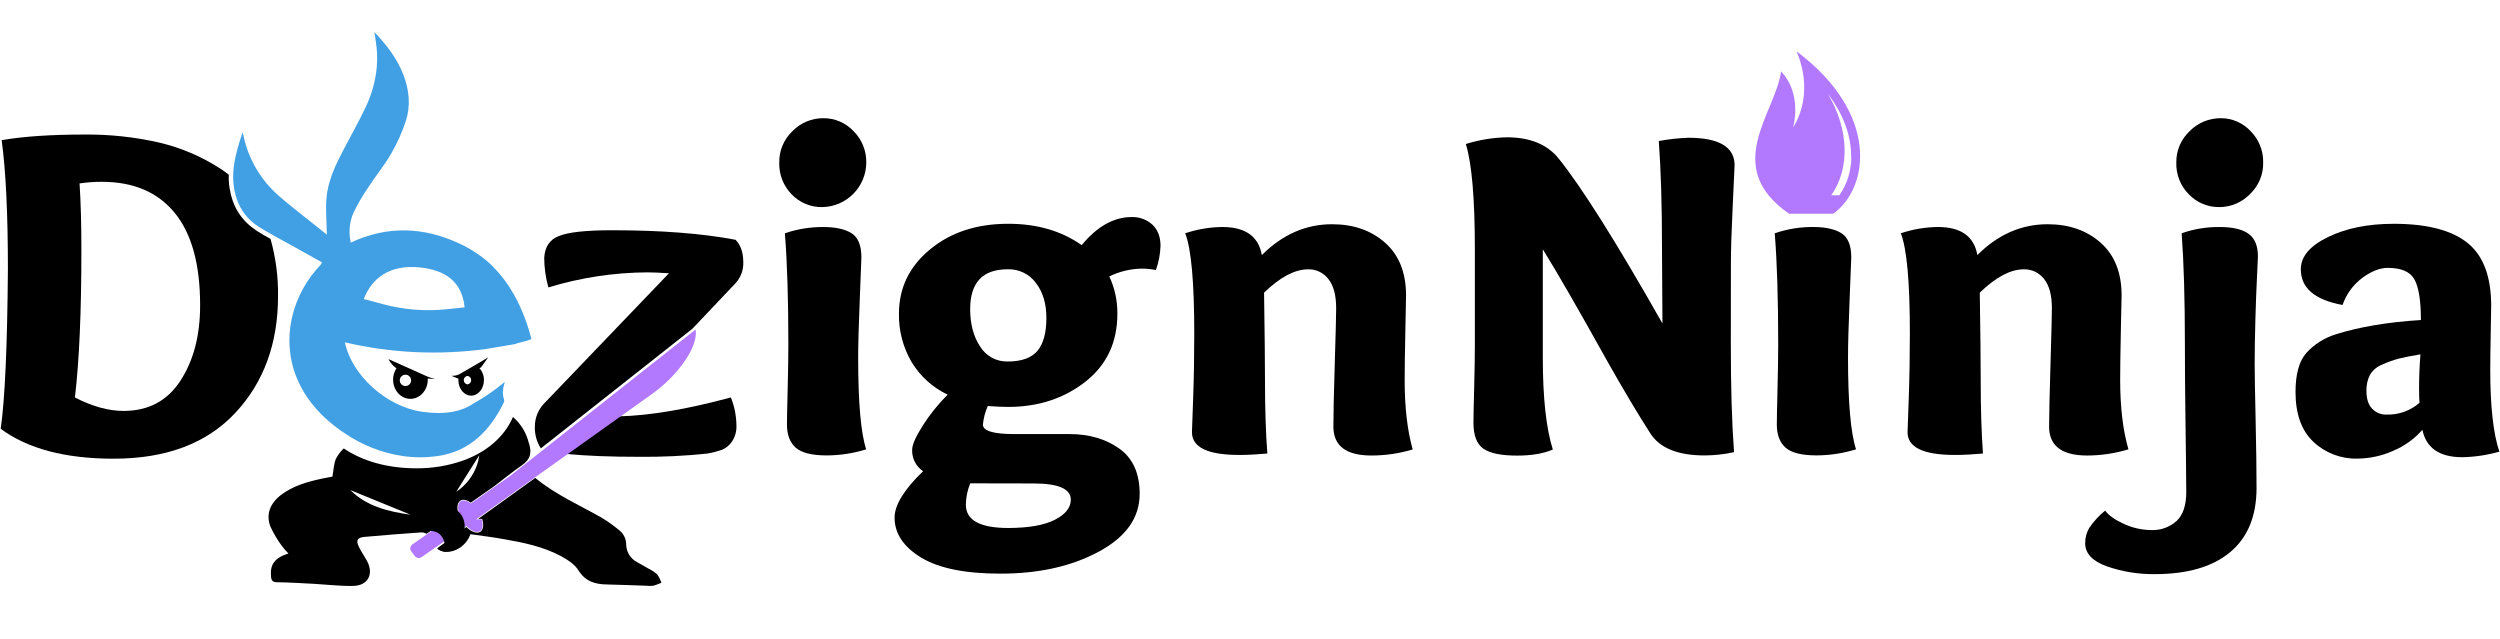
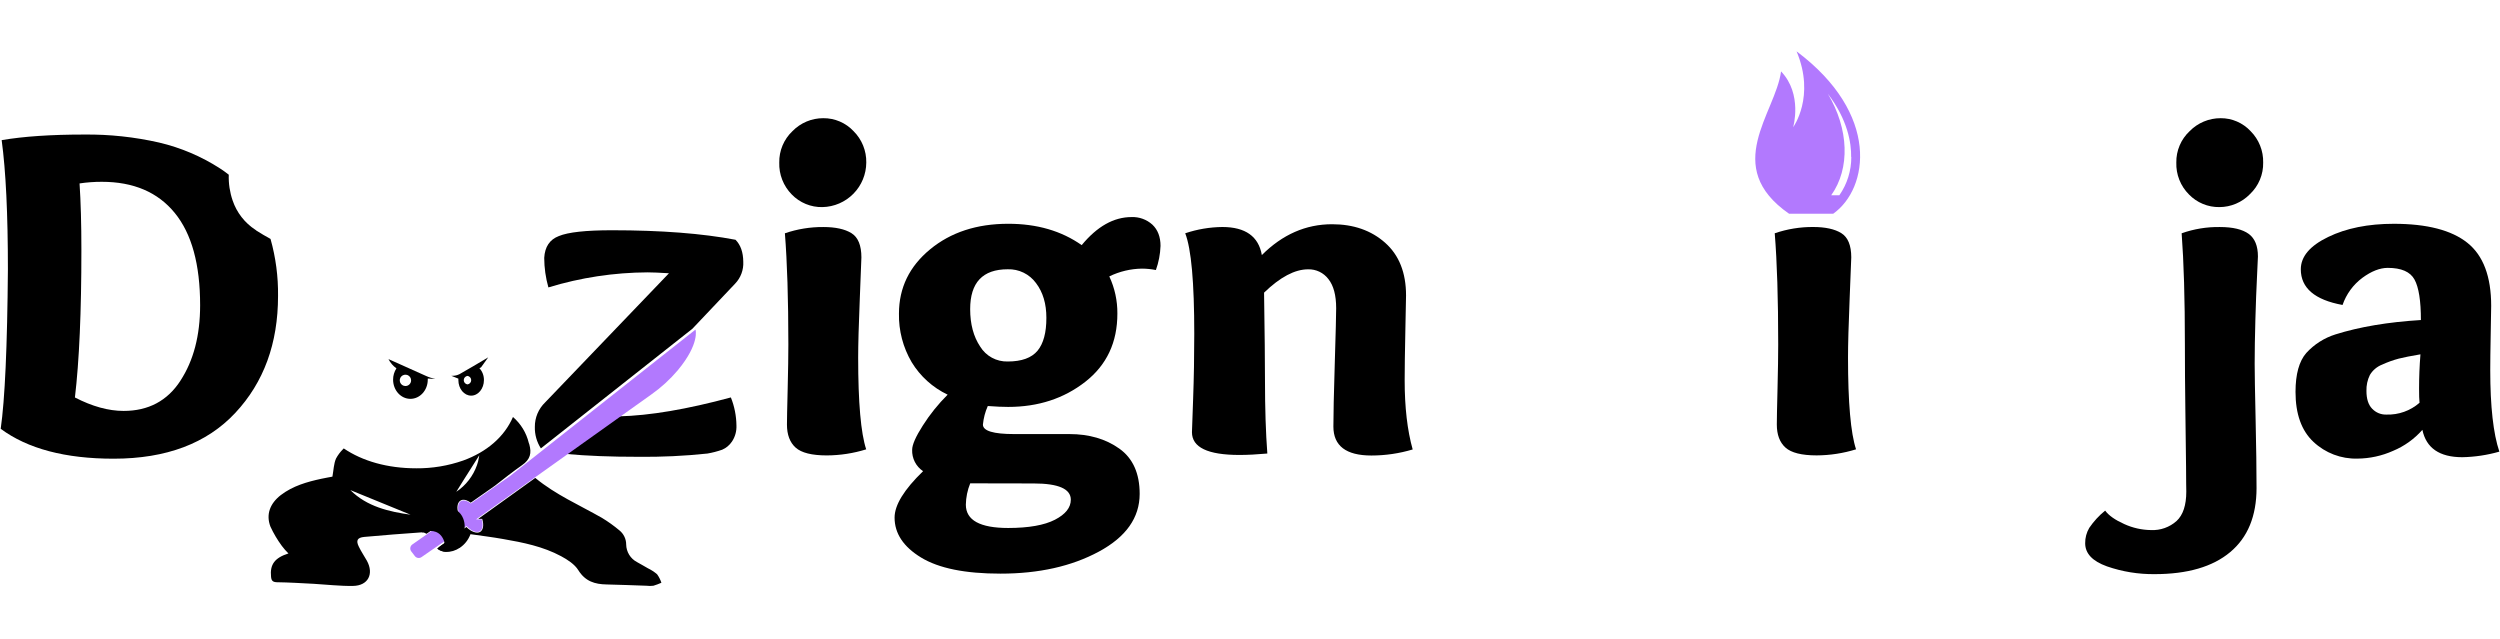
<svg xmlns="http://www.w3.org/2000/svg" width="180" height="46" viewBox="0 0 180 46" fill="none">
  <path d="M18.43 16.575L18.387 16.545C17.622 16.047 17.047 15.307 16.752 14.444C16.546 13.845 16.45 13.212 16.471 12.579C16.269 12.42 16.062 12.269 15.844 12.129C14.498 11.26 13.013 10.629 11.454 10.263C9.691 9.862 7.887 9.669 6.079 9.687C3.673 9.687 1.687 9.821 0.12 10.09C0.42 12.302 0.569 15.402 0.569 19.388C0.525 24.953 0.352 28.781 0.051 30.873C1.987 32.309 4.698 33.026 8.181 33.026C11.965 33.026 14.884 31.927 16.939 29.73C18.994 27.532 20.02 24.725 20.019 21.308C20.036 19.921 19.854 18.539 19.478 17.203C19.131 17.017 18.786 16.808 18.448 16.595M12.989 27.416C12.044 28.864 10.681 29.587 8.9 29.586C7.809 29.586 6.64 29.263 5.394 28.618C5.706 25.982 5.862 22.437 5.86 17.983C5.86 16.134 5.816 14.542 5.728 13.207C6.259 13.128 6.794 13.089 7.331 13.09C9.61 13.09 11.361 13.836 12.581 15.329C13.801 16.821 14.41 19.038 14.409 21.98C14.409 24.156 13.936 25.966 12.989 27.411V27.416Z" fill="black" />
  <path d="M52.623 28.615C49.462 29.47 46.778 29.924 44.57 29.977L40.77 32.686C42.255 32.823 43.98 32.891 45.945 32.89C47.612 32.91 49.278 32.831 50.936 32.655C51.297 32.593 51.652 32.5 51.998 32.379C52.283 32.257 52.526 32.054 52.699 31.796C52.929 31.454 53.042 31.046 53.024 30.634C53.016 29.942 52.88 29.258 52.623 28.615ZM52.956 17.263C50.565 16.808 47.604 16.579 44.074 16.578C42.182 16.578 40.902 16.718 40.234 16.998C39.58 17.247 39.23 17.769 39.184 18.565C39.187 19.285 39.288 20.001 39.484 20.694C41.801 19.986 44.208 19.621 46.63 19.61C46.973 19.61 47.486 19.632 48.165 19.675L39.255 28.968C39.017 29.197 38.828 29.471 38.699 29.775C38.571 30.079 38.506 30.407 38.509 30.737C38.495 31.284 38.646 31.823 38.943 32.283L49.854 23.668L52.932 20.419C53.131 20.211 53.286 19.964 53.386 19.694C53.486 19.424 53.531 19.136 53.516 18.849C53.51 18.16 53.323 17.631 52.956 17.263Z" fill="black" />
  <path d="M61.788 25.745C61.788 24.808 61.827 23.406 61.904 21.538C61.982 19.672 62.021 18.669 62.021 18.532C62.021 17.667 61.781 17.083 61.305 16.788C60.829 16.493 60.15 16.346 59.284 16.346C58.341 16.339 57.404 16.491 56.512 16.797C56.677 18.867 56.761 21.532 56.762 24.793C56.762 25.596 56.745 26.667 56.712 28.008C56.678 29.349 56.661 30.203 56.661 30.57C56.661 31.303 56.872 31.857 57.288 32.23C57.704 32.603 58.454 32.79 59.527 32.79C60.49 32.786 61.447 32.639 62.366 32.353C61.981 31.186 61.788 28.984 61.788 25.745ZM61.456 9.443C61.177 9.145 60.84 8.909 60.465 8.748C60.09 8.587 59.686 8.506 59.279 8.51C58.865 8.508 58.455 8.59 58.073 8.75C57.691 8.911 57.346 9.146 57.057 9.443C56.75 9.733 56.507 10.084 56.343 10.473C56.18 10.863 56.099 11.282 56.107 11.704C56.093 12.128 56.166 12.55 56.321 12.945C56.475 13.339 56.709 13.699 57.006 14.001C57.292 14.296 57.636 14.53 58.017 14.687C58.397 14.844 58.806 14.92 59.217 14.911C60.057 14.893 60.857 14.548 61.446 13.949C62.036 13.35 62.368 12.544 62.372 11.704C62.38 11.285 62.302 10.868 62.145 10.48C61.988 10.091 61.753 9.738 61.456 9.443Z" fill="black" />
  <path d="M82.974 16.177C82.564 15.804 82.024 15.607 81.47 15.629C80.19 15.629 78.994 16.302 77.882 17.649C76.423 16.623 74.659 16.11 72.589 16.112C70.329 16.112 68.454 16.726 66.964 17.955C65.474 19.184 64.728 20.723 64.725 22.573C64.7 23.803 65.017 25.017 65.641 26.078C66.258 27.094 67.158 27.906 68.231 28.416C67.556 29.087 66.957 29.831 66.446 30.634C65.933 31.438 65.675 32.02 65.675 32.388C65.664 32.69 65.731 32.99 65.868 33.259C66.006 33.528 66.211 33.758 66.462 33.925C65.094 35.249 64.41 36.362 64.41 37.265C64.41 38.409 65.047 39.369 66.321 40.144C67.594 40.918 69.5 41.304 72.039 41.302C74.798 41.302 77.156 40.774 79.115 39.718C81.074 38.662 82.054 37.277 82.056 35.561C82.056 34.08 81.566 32.992 80.587 32.297C79.609 31.601 78.411 31.253 76.996 31.253H73.024C71.52 31.253 70.769 31.025 70.77 30.569C70.814 30.108 70.933 29.656 71.121 29.233C71.709 29.278 72.201 29.298 72.589 29.298C74.747 29.298 76.598 28.695 78.141 27.489C79.685 26.282 80.455 24.643 80.451 22.573C80.459 21.65 80.26 20.737 79.869 19.901C80.603 19.544 81.406 19.352 82.222 19.341C82.558 19.343 82.894 19.376 83.224 19.442C83.425 18.884 83.537 18.298 83.558 17.705C83.558 17.058 83.362 16.545 82.974 16.177ZM74.427 34.809C76.207 34.809 77.097 35.199 77.099 35.977C77.099 36.547 76.717 37.028 75.953 37.422C75.189 37.815 74.07 38.012 72.595 38.015C70.559 38.015 69.541 37.455 69.541 36.336C69.55 35.809 69.657 35.288 69.856 34.8L74.427 34.809ZM74.703 25.252C74.272 25.769 73.556 26.028 72.556 26.028C72.159 26.039 71.767 25.945 71.419 25.756C71.07 25.567 70.778 25.289 70.571 24.951C70.092 24.235 69.852 23.336 69.852 22.255C69.852 20.344 70.753 19.388 72.556 19.388C72.951 19.375 73.343 19.459 73.698 19.632C74.053 19.806 74.36 20.063 74.593 20.382C75.095 21.043 75.339 21.875 75.339 22.877C75.343 23.942 75.13 24.733 74.703 25.252Z" fill="black" />
  <path d="M101.136 27.363C101.136 26.539 101.153 25.329 101.187 23.73C101.22 22.132 101.236 21.312 101.235 21.27C101.235 19.634 100.734 18.371 99.731 17.48C98.729 16.59 97.455 16.145 95.909 16.145C94.018 16.145 92.333 16.885 90.853 18.365C90.618 17.02 89.671 16.347 88.013 16.344C87.103 16.353 86.199 16.506 85.336 16.796C85.771 17.915 85.988 20.33 85.987 24.04C85.987 25.657 85.96 27.218 85.905 28.725C85.85 30.231 85.822 31.029 85.821 31.12C85.821 32.21 86.957 32.755 89.228 32.757C89.829 32.757 90.5 32.721 91.248 32.654C91.135 31.151 91.079 29.399 91.079 27.396C91.079 26.094 91.057 23.985 91.013 21.07C92.17 19.951 93.227 19.391 94.185 19.391C94.466 19.384 94.745 19.443 94.999 19.565C95.253 19.687 95.474 19.868 95.644 20.092C96.017 20.559 96.204 21.26 96.204 22.195C96.204 22.653 96.17 23.98 96.103 26.176C96.036 28.373 96.003 29.884 96.004 30.71C96.004 32.1 96.915 32.796 98.739 32.797C99.746 32.797 100.748 32.65 101.713 32.361C101.327 30.987 101.135 29.32 101.136 27.363Z" fill="black" />
-   <path d="M124.625 18.883C124.625 17.994 124.669 16.63 124.757 14.793C124.846 12.956 124.89 11.994 124.89 11.905C124.89 10.581 123.777 9.918 121.552 9.918C120.841 9.945 120.133 10.024 119.433 10.153C119.587 12.234 119.664 14.832 119.664 17.948L119.696 23.291C116.371 17.426 113.873 13.457 112.201 11.387C111.388 10.392 110.158 9.891 108.511 9.885C107.503 9.904 106.502 10.067 105.539 10.368C105.972 11.76 106.189 14.287 106.19 17.948V24.799C106.19 25.601 106.173 26.65 106.14 27.946C106.106 29.242 106.089 30.074 106.089 30.443C106.089 31.355 106.329 31.977 106.808 32.308C107.287 32.639 108.095 32.804 109.233 32.803C110.28 32.803 111.137 32.657 111.804 32.366C111.323 30.848 111.082 28.64 111.082 25.745V17.948C112.107 19.598 113.665 22.302 115.757 26.062C116.903 28.088 117.922 29.797 118.813 31.187C119.49 32.257 120.796 32.791 122.731 32.791C123.444 32.788 124.154 32.709 124.851 32.556C124.695 30.476 124.618 27.864 124.619 24.721L124.625 18.883Z" fill="black" />
-   <path d="M152.652 27.363C152.652 26.539 152.669 25.329 152.703 23.73C152.736 22.132 152.754 21.312 152.755 21.27C152.755 19.634 152.254 18.371 151.251 17.48C150.249 16.59 148.974 16.145 147.428 16.145C145.537 16.145 143.85 16.885 142.369 18.365C142.137 17.02 141.188 16.344 139.531 16.344C138.622 16.354 137.721 16.506 136.859 16.796C137.296 17.915 137.513 20.33 137.51 24.04C137.51 25.657 137.483 27.218 137.428 28.725C137.374 30.231 137.346 31.029 137.344 31.12C137.344 32.21 138.48 32.755 140.751 32.757C141.35 32.757 142.025 32.721 142.772 32.654C142.665 31.148 142.611 29.395 142.611 27.396C142.611 26.094 142.589 23.985 142.544 21.07C143.701 19.951 144.758 19.391 145.716 19.391C145.997 19.384 146.277 19.444 146.531 19.565C146.785 19.687 147.006 19.868 147.177 20.092C147.55 20.559 147.736 21.26 147.736 22.195C147.736 22.653 147.703 23.98 147.637 26.176C147.571 28.373 147.537 29.884 147.535 30.71C147.535 32.1 148.448 32.796 150.274 32.797C151.281 32.794 152.282 32.645 153.246 32.353C152.851 30.984 152.654 29.32 152.652 27.363Z" fill="black" />
  <path d="M162.043 9.443C161.768 9.146 161.433 8.91 161.061 8.749C160.689 8.588 160.288 8.507 159.883 8.51C159.468 8.509 159.057 8.591 158.675 8.751C158.292 8.911 157.946 9.146 157.655 9.443C157.346 9.731 157.1 10.082 156.935 10.471C156.769 10.861 156.687 11.281 156.695 11.704C156.681 12.129 156.755 12.552 156.912 12.947C157.068 13.342 157.304 13.7 157.605 14.001C157.889 14.294 158.23 14.527 158.608 14.683C158.985 14.84 159.391 14.917 159.799 14.911C160.209 14.91 160.614 14.826 160.991 14.666C161.368 14.506 161.71 14.272 161.995 13.978C162.304 13.687 162.548 13.334 162.712 12.942C162.877 12.55 162.957 12.129 162.948 11.704C162.958 11.285 162.883 10.869 162.727 10.481C162.572 10.092 162.339 9.739 162.043 9.443ZM162.504 19.935C162.547 19.068 162.571 18.579 162.571 18.467C162.571 17.709 162.349 17.161 161.904 16.838C161.458 16.515 160.767 16.346 159.833 16.346C158.895 16.331 157.963 16.483 157.079 16.797C157.234 18.867 157.312 21.532 157.312 24.793C157.312 26.297 157.323 27.869 157.346 29.51C157.368 31.15 157.385 32.508 157.396 33.583C157.396 34.657 157.413 35.262 157.413 35.394C157.413 36.374 157.179 37.081 156.711 37.514C156.208 37.962 155.549 38.196 154.876 38.165C154.209 38.157 153.552 38.01 152.946 37.732C152.295 37.441 151.836 37.12 151.57 36.764C151.13 37.12 150.745 37.54 150.426 38.008C150.229 38.344 150.127 38.727 150.133 39.116C150.133 39.851 150.656 40.405 151.702 40.779C152.802 41.16 153.959 41.35 155.124 41.338C157.496 41.338 159.313 40.81 160.575 39.752C161.838 38.695 162.469 37.158 162.471 35.142C162.471 33.83 162.448 32.181 162.404 30.195C162.359 28.208 162.336 26.875 162.336 26.195C162.336 25.284 162.353 24.228 162.387 23.023C162.42 21.818 162.46 20.805 162.504 19.935Z" fill="black" />
  <path d="M179.298 26.647C179.298 26.066 179.309 25.195 179.331 24.035C179.352 22.873 179.365 22.201 179.365 22.022C179.365 19.907 178.794 18.394 177.652 17.483C176.511 16.571 174.744 16.114 172.354 16.113C170.506 16.113 168.928 16.43 167.621 17.065C166.313 17.699 165.659 18.473 165.658 19.387C165.658 20.735 166.66 21.591 168.664 21.958C168.932 21.178 169.429 20.497 170.091 20.003C170.742 19.527 171.352 19.287 171.917 19.287C172.897 19.287 173.54 19.568 173.846 20.13C174.152 20.692 174.305 21.663 174.305 23.042C171.933 23.188 169.881 23.533 168.149 24.078C167.345 24.331 166.622 24.791 166.053 25.414C165.537 26.006 165.279 26.939 165.277 28.212C165.277 29.805 165.706 31.005 166.565 31.811C167.421 32.617 168.561 33.051 169.736 33.02C170.622 33.013 171.497 32.822 172.305 32.46C173.113 32.123 173.833 31.606 174.412 30.949C174.687 32.26 175.643 32.917 177.281 32.919C178.185 32.902 179.083 32.767 179.953 32.518C179.516 31.218 179.298 29.261 179.298 26.647ZM174.206 29C173.547 29.576 172.693 29.88 171.818 29.85C171.627 29.856 171.437 29.821 171.26 29.748C171.083 29.674 170.923 29.564 170.792 29.425C170.518 29.141 170.384 28.716 170.384 28.147C170.371 27.749 170.456 27.353 170.632 26.996C170.836 26.655 171.148 26.393 171.518 26.25C171.901 26.074 172.298 25.931 172.705 25.822C173.078 25.729 173.595 25.625 174.272 25.512C174.206 26.339 174.173 27.156 174.173 27.97C174.173 28.442 174.182 28.789 174.206 29Z" fill="black" />
-   <path d="M37.419 22.014C37.345 21.855 37.268 21.699 37.188 21.544C37.184 21.534 37.178 21.526 37.171 21.518C37.123 21.421 37.071 21.331 37.018 21.232C36.966 21.134 36.901 21.025 36.832 20.923C36.763 20.82 36.707 20.719 36.645 20.62C36.515 20.423 36.377 20.23 36.233 20.044C36.089 19.857 35.938 19.671 35.778 19.503C35.697 19.415 35.617 19.328 35.533 19.244L35.336 19.038C35.324 19.038 35.317 19.022 35.308 19.014C35.298 19.007 35.246 18.954 35.212 18.928C35.129 18.85 35.043 18.777 34.955 18.706C34.867 18.635 34.811 18.587 34.737 18.531L34.709 18.507C34.62 18.439 34.531 18.377 34.44 18.32C34.369 18.268 34.294 18.218 34.22 18.169L34.177 18.141L34.078 18.078C33.892 17.962 33.705 17.854 33.509 17.749L33.393 17.689C33.308 17.645 33.22 17.602 33.13 17.561C30.539 16.335 27.907 16.223 25.259 17.466C25.151 17.516 25.041 17.57 24.931 17.624L24.912 17.635C24.811 17.686 24.707 17.738 24.608 17.794L24.99 16.759C24.942 16.768 24.892 16.781 24.841 16.788C24.602 16.84 24.36 16.872 24.115 16.884C24.064 17.215 23.975 17.539 23.849 17.85V18.41L23.783 18.354C23.742 18.316 23.699 18.283 23.657 18.244C23.566 18.405 23.462 18.559 23.345 18.703C23.296 18.762 23.244 18.826 23.192 18.889C23.181 18.902 23.169 18.913 23.16 18.926C23.141 18.98 23.113 19.03 23.078 19.076C22.069 20.124 21.36 21.425 21.026 22.843C21.026 22.887 21.005 22.932 20.998 22.977C20.408 25.76 21.371 28.923 24.837 31.208C26.075 32.049 27.485 32.603 28.964 32.831C29.817 32.956 30.684 32.956 31.537 32.831C33.819 32.499 35.268 31.012 36.252 29.023C36.296 28.949 36.312 28.861 36.296 28.775C36.13 28.318 36.22 27.904 36.35 27.494C35.644 28.082 34.885 28.605 34.084 29.055C33.177 29.665 32.011 29.857 30.539 29.665C30.472 29.665 30.401 29.647 30.334 29.635C27.817 29.262 25.315 27.009 24.834 24.65C28.168 25.428 31.617 25.588 35.009 25.124L37.117 24.768C37.222 24.712 37.336 24.675 37.453 24.66C37.73 24.597 38.002 24.515 38.268 24.415C38.054 23.592 37.77 22.789 37.419 22.014ZM32.209 22.26C30.662 22.429 29.097 22.308 27.595 21.904L26.19 21.531C26.787 20.001 28.056 19.076 30.108 19.244C32.086 19.41 33.28 20.313 33.451 22.13L32.209 22.26Z" fill="#41A0E4" />
  <path d="M47.311 41.348C47.11 41.175 46.886 41.03 46.647 40.915C46.389 40.76 46.123 40.62 45.863 40.469C45.632 40.348 45.437 40.166 45.3 39.943C45.164 39.72 45.089 39.464 45.085 39.203C45.085 39.008 45.041 38.816 44.957 38.64C44.873 38.464 44.75 38.31 44.599 38.188C44.202 37.855 43.78 37.553 43.337 37.285C41.725 36.365 40.002 35.619 38.546 34.415H38.535L35.934 36.281C35.432 36.643 34.929 37.003 34.429 37.359H34.714L34.725 37.387C34.849 37.809 34.789 38.156 34.574 38.294C34.36 38.432 33.942 38.313 33.582 37.945L33.46 38.029L32.035 39.01C32.032 39.033 32.024 39.054 32.013 39.074C31.976 39.127 31.927 39.171 31.869 39.201C31.786 39.256 31.708 39.319 31.636 39.387C31.587 39.426 31.541 39.468 31.492 39.51C31.671 39.652 31.891 39.731 32.119 39.736C32.77 39.766 33.556 39.316 33.875 38.462C34.651 38.574 35.444 38.671 36.222 38.809C37.662 39.059 39.099 39.346 40.403 40.048C40.865 40.296 41.377 40.628 41.641 41.057C42.143 41.861 42.834 42.068 43.684 42.081C44.639 42.098 45.589 42.145 46.544 42.173C46.712 42.194 46.881 42.194 47.048 42.173C47.243 42.113 47.435 42.041 47.621 41.958C47.55 41.74 47.445 41.534 47.311 41.348ZM38.11 31.994C38.097 31.958 38.085 31.928 38.072 31.889C37.898 31.163 37.499 30.511 36.934 30.023C36.313 31.46 35.035 32.546 33.349 33.158C32.264 33.538 31.122 33.727 29.974 33.718C27.888 33.718 26.099 33.199 24.75 32.286C24.729 32.309 24.707 32.335 24.682 32.357C24.489 32.55 24.325 32.771 24.195 33.012C24.028 33.385 24.02 33.852 23.934 34.318C23.748 34.357 23.442 34.404 23.149 34.469C22.106 34.693 21.085 34.984 20.216 35.648C19.432 36.257 19.14 37.051 19.47 37.913C19.696 38.403 19.971 38.868 20.291 39.303C20.436 39.497 20.595 39.679 20.768 39.848C19.77 40.167 19.427 40.645 19.515 41.527C19.541 41.805 19.634 41.91 19.934 41.921C20.824 41.932 21.716 41.99 22.61 42.036C23.543 42.089 24.475 42.203 25.423 42.186C26.507 42.169 26.938 41.322 26.414 40.369C26.227 40.035 26.007 39.716 25.839 39.367C25.613 38.915 25.725 38.706 26.227 38.658C27.608 38.527 28.994 38.43 30.384 38.328H30.434C30.533 38.345 30.627 38.381 30.712 38.434L31 38.232L32.97 36.85C32.97 36.831 32.97 36.815 32.959 36.796C32.893 36.449 32.959 36.178 33.145 36.05C33.332 35.921 33.606 35.984 33.891 36.195L35.636 34.971C36.278 34.464 36.923 33.96 37.584 33.494C38.196 33.07 38.281 32.613 38.11 31.994ZM25.224 35.286C26.673 35.88 28.173 36.49 29.561 37.059C28.033 36.843 26.423 36.486 25.224 35.286ZM34.477 32.956C34.451 33.135 34.406 33.311 34.345 33.48C34.071 34.269 33.547 34.946 32.852 35.41C33.225 34.801 33.615 34.193 33.987 33.604C34.121 33.393 34.252 33.182 34.382 32.979C34.425 32.913 34.466 32.844 34.507 32.779C34.496 32.839 34.485 32.9 34.477 32.956Z" fill="black" />
-   <path d="M29.22 8.71C28.951 9.532 28.596 10.323 28.16 11.072C27.672 11.915 27.041 12.672 26.509 13.497C26.108 14.083 25.751 14.699 25.442 15.338C25.158 16.006 25.093 16.747 25.256 17.454C25.256 17.454 25.256 17.454 25.256 17.463C25.273 17.545 25.291 17.629 25.312 17.711C25.042 17.848 24.789 18.015 24.556 18.208C24.251 18.411 23.961 18.636 23.689 18.881C23.681 18.89 23.674 18.899 23.666 18.907C23.517 18.898 23.367 18.898 23.218 18.907L23.181 18.887L23.148 18.87C22.685 18.611 22.215 18.355 21.769 18.103L21.582 17.993L21.067 17.709C20.241 17.258 19.41 16.818 18.616 16.32L18.567 16.288C17.861 15.829 17.328 15.148 17.054 14.351C16.494 12.721 16.912 11.18 17.463 9.54C17.491 9.633 17.506 9.689 17.519 9.726C17.532 9.764 17.53 9.771 17.534 9.792C17.892 11.471 18.789 12.987 20.088 14.111C20.81 14.747 21.58 15.335 22.327 15.932L22.733 16.256L22.81 16.318L23.534 16.894C23.524 16.357 23.487 15.799 23.481 15.239C23.481 15.086 23.481 14.935 23.481 14.784V14.775C23.481 14.618 23.493 14.465 23.504 14.31C23.601 13.004 24.172 11.855 24.767 10.717C25.287 9.726 25.84 8.747 26.319 7.732C26.77 6.802 27.046 5.796 27.133 4.766C27.176 4.181 27.153 3.593 27.064 3.014C27.034 2.807 26.998 2.599 26.953 2.305C27.864 3.264 28.593 4.224 29.041 5.376C29.461 6.467 29.582 7.598 29.22 8.71Z" fill="#41A0E4" />
  <path d="M31.336 27.283L31.17 27.242C31.037 27.209 30.906 27.166 30.779 27.113L30.698 27.078L28.805 26.229L27.969 25.855C28.104 26.121 28.301 26.349 28.543 26.521C28.385 26.764 28.301 27.047 28.303 27.337C28.303 28.1 28.862 28.717 29.549 28.717C30.235 28.717 30.799 28.1 30.799 27.337C30.801 27.309 30.801 27.281 30.799 27.253C31.12 27.283 31.336 27.283 31.336 27.283ZM29.191 27.794C29.11 27.794 29.031 27.77 28.964 27.725C28.897 27.68 28.844 27.617 28.814 27.542C28.782 27.468 28.774 27.386 28.79 27.306C28.805 27.227 28.844 27.154 28.901 27.097C28.958 27.04 29.031 27.001 29.11 26.985C29.189 26.969 29.271 26.977 29.346 27.007C29.421 27.038 29.485 27.09 29.53 27.157C29.575 27.224 29.599 27.303 29.599 27.384C29.6 27.437 29.589 27.491 29.569 27.54C29.548 27.59 29.518 27.635 29.48 27.674C29.442 27.712 29.397 27.742 29.348 27.763C29.298 27.783 29.245 27.794 29.191 27.794Z" fill="black" />
  <path d="M34.634 26.451L35.151 25.73L34.084 26.361L33.084 26.939C32.928 27.017 32.757 27.057 32.584 27.057H32.492L33.003 27.262C33.003 27.298 33.003 27.331 33.003 27.367C33.003 27.988 33.414 28.486 33.923 28.486C34.432 28.486 34.843 27.982 34.843 27.367C34.848 27.049 34.731 26.742 34.516 26.509L34.634 26.451ZM33.658 27.678C33.584 27.668 33.516 27.631 33.467 27.575C33.417 27.519 33.39 27.446 33.39 27.371C33.39 27.296 33.417 27.224 33.467 27.168C33.516 27.111 33.584 27.075 33.658 27.064C33.733 27.075 33.801 27.111 33.85 27.168C33.899 27.224 33.926 27.296 33.926 27.371C33.926 27.446 33.899 27.519 33.85 27.575C33.801 27.631 33.733 27.668 33.658 27.678Z" fill="black" />
  <path d="M38.545 34.416L35.934 36.282L38.536 34.416H38.545Z" fill="black" />
  <path d="M50.077 23.73L36.715 34.277L33.901 36.249C33.629 36.044 33.355 35.973 33.172 36.09C32.989 36.208 32.933 36.512 33.019 36.867L29.689 39.201C29.65 39.228 29.617 39.263 29.592 39.303C29.567 39.343 29.55 39.388 29.543 39.435C29.536 39.482 29.538 39.53 29.55 39.576C29.562 39.622 29.583 39.665 29.612 39.703L29.87 40.038C29.925 40.11 30.005 40.157 30.094 40.171C30.183 40.185 30.273 40.164 30.347 40.113L33.586 37.874C33.928 38.234 34.316 38.397 34.553 38.247C34.76 38.115 34.797 37.779 34.683 37.391H34.28L34.489 37.245L46.89 28.406C47.597 27.909 48.237 27.324 48.795 26.665C50.401 24.734 50.077 23.73 50.077 23.73Z" fill="#B279FE" />
  <path d="M33.263 38.863L33.131 39.387L32.108 39.723C31.88 39.718 31.66 39.639 31.482 39.497L31.627 39.372L32.017 39.111C32.014 39.095 32.009 39.079 32.004 39.063C31.958 38.877 31.872 38.704 31.75 38.557C31.321 38.057 30.618 38.255 30.427 38.322L30.381 38.339V38.32L30.254 37.031L30.776 36.637C30.776 36.637 30.907 35.852 32.478 36.507C32.746 36.609 32.982 36.78 33.163 37.003C33.24 37.102 33.303 37.212 33.349 37.33C33.638 38.044 33.263 38.863 33.263 38.863Z" fill="black" />
  <path d="M133.057 25.743C133.057 24.807 133.096 23.404 133.173 21.536C133.251 19.671 133.291 18.667 133.291 18.53C133.291 17.665 133.05 17.081 132.574 16.786C132.098 16.491 131.419 16.344 130.554 16.344C129.611 16.337 128.673 16.49 127.781 16.796C127.948 18.865 128.031 21.53 128.031 24.792C128.031 25.594 128.014 26.666 127.981 28.006C127.947 29.347 127.931 30.201 127.931 30.568C127.931 31.301 128.141 31.855 128.557 32.228C128.973 32.601 129.723 32.788 130.796 32.788C131.759 32.784 132.716 32.637 133.636 32.351C133.25 31.185 133.057 28.982 133.057 25.743Z" fill="black" />
  <path d="M128.816 15.391H131.988C134.553 13.569 135.377 8.205 129.353 3.697C130.723 6.955 129.107 9.16 129.107 9.16C129.107 9.16 129.803 6.783 128.236 5.141C127.836 8.154 123.928 12.001 128.816 15.391ZM133.294 11.304C133.297 12.288 132.998 13.249 132.435 14.057H131.848C133.219 12.128 133.122 9.294 131.605 6.75C133.042 8.634 133.299 10.307 133.282 11.304H133.294Z" fill="#B279FE" />
</svg>